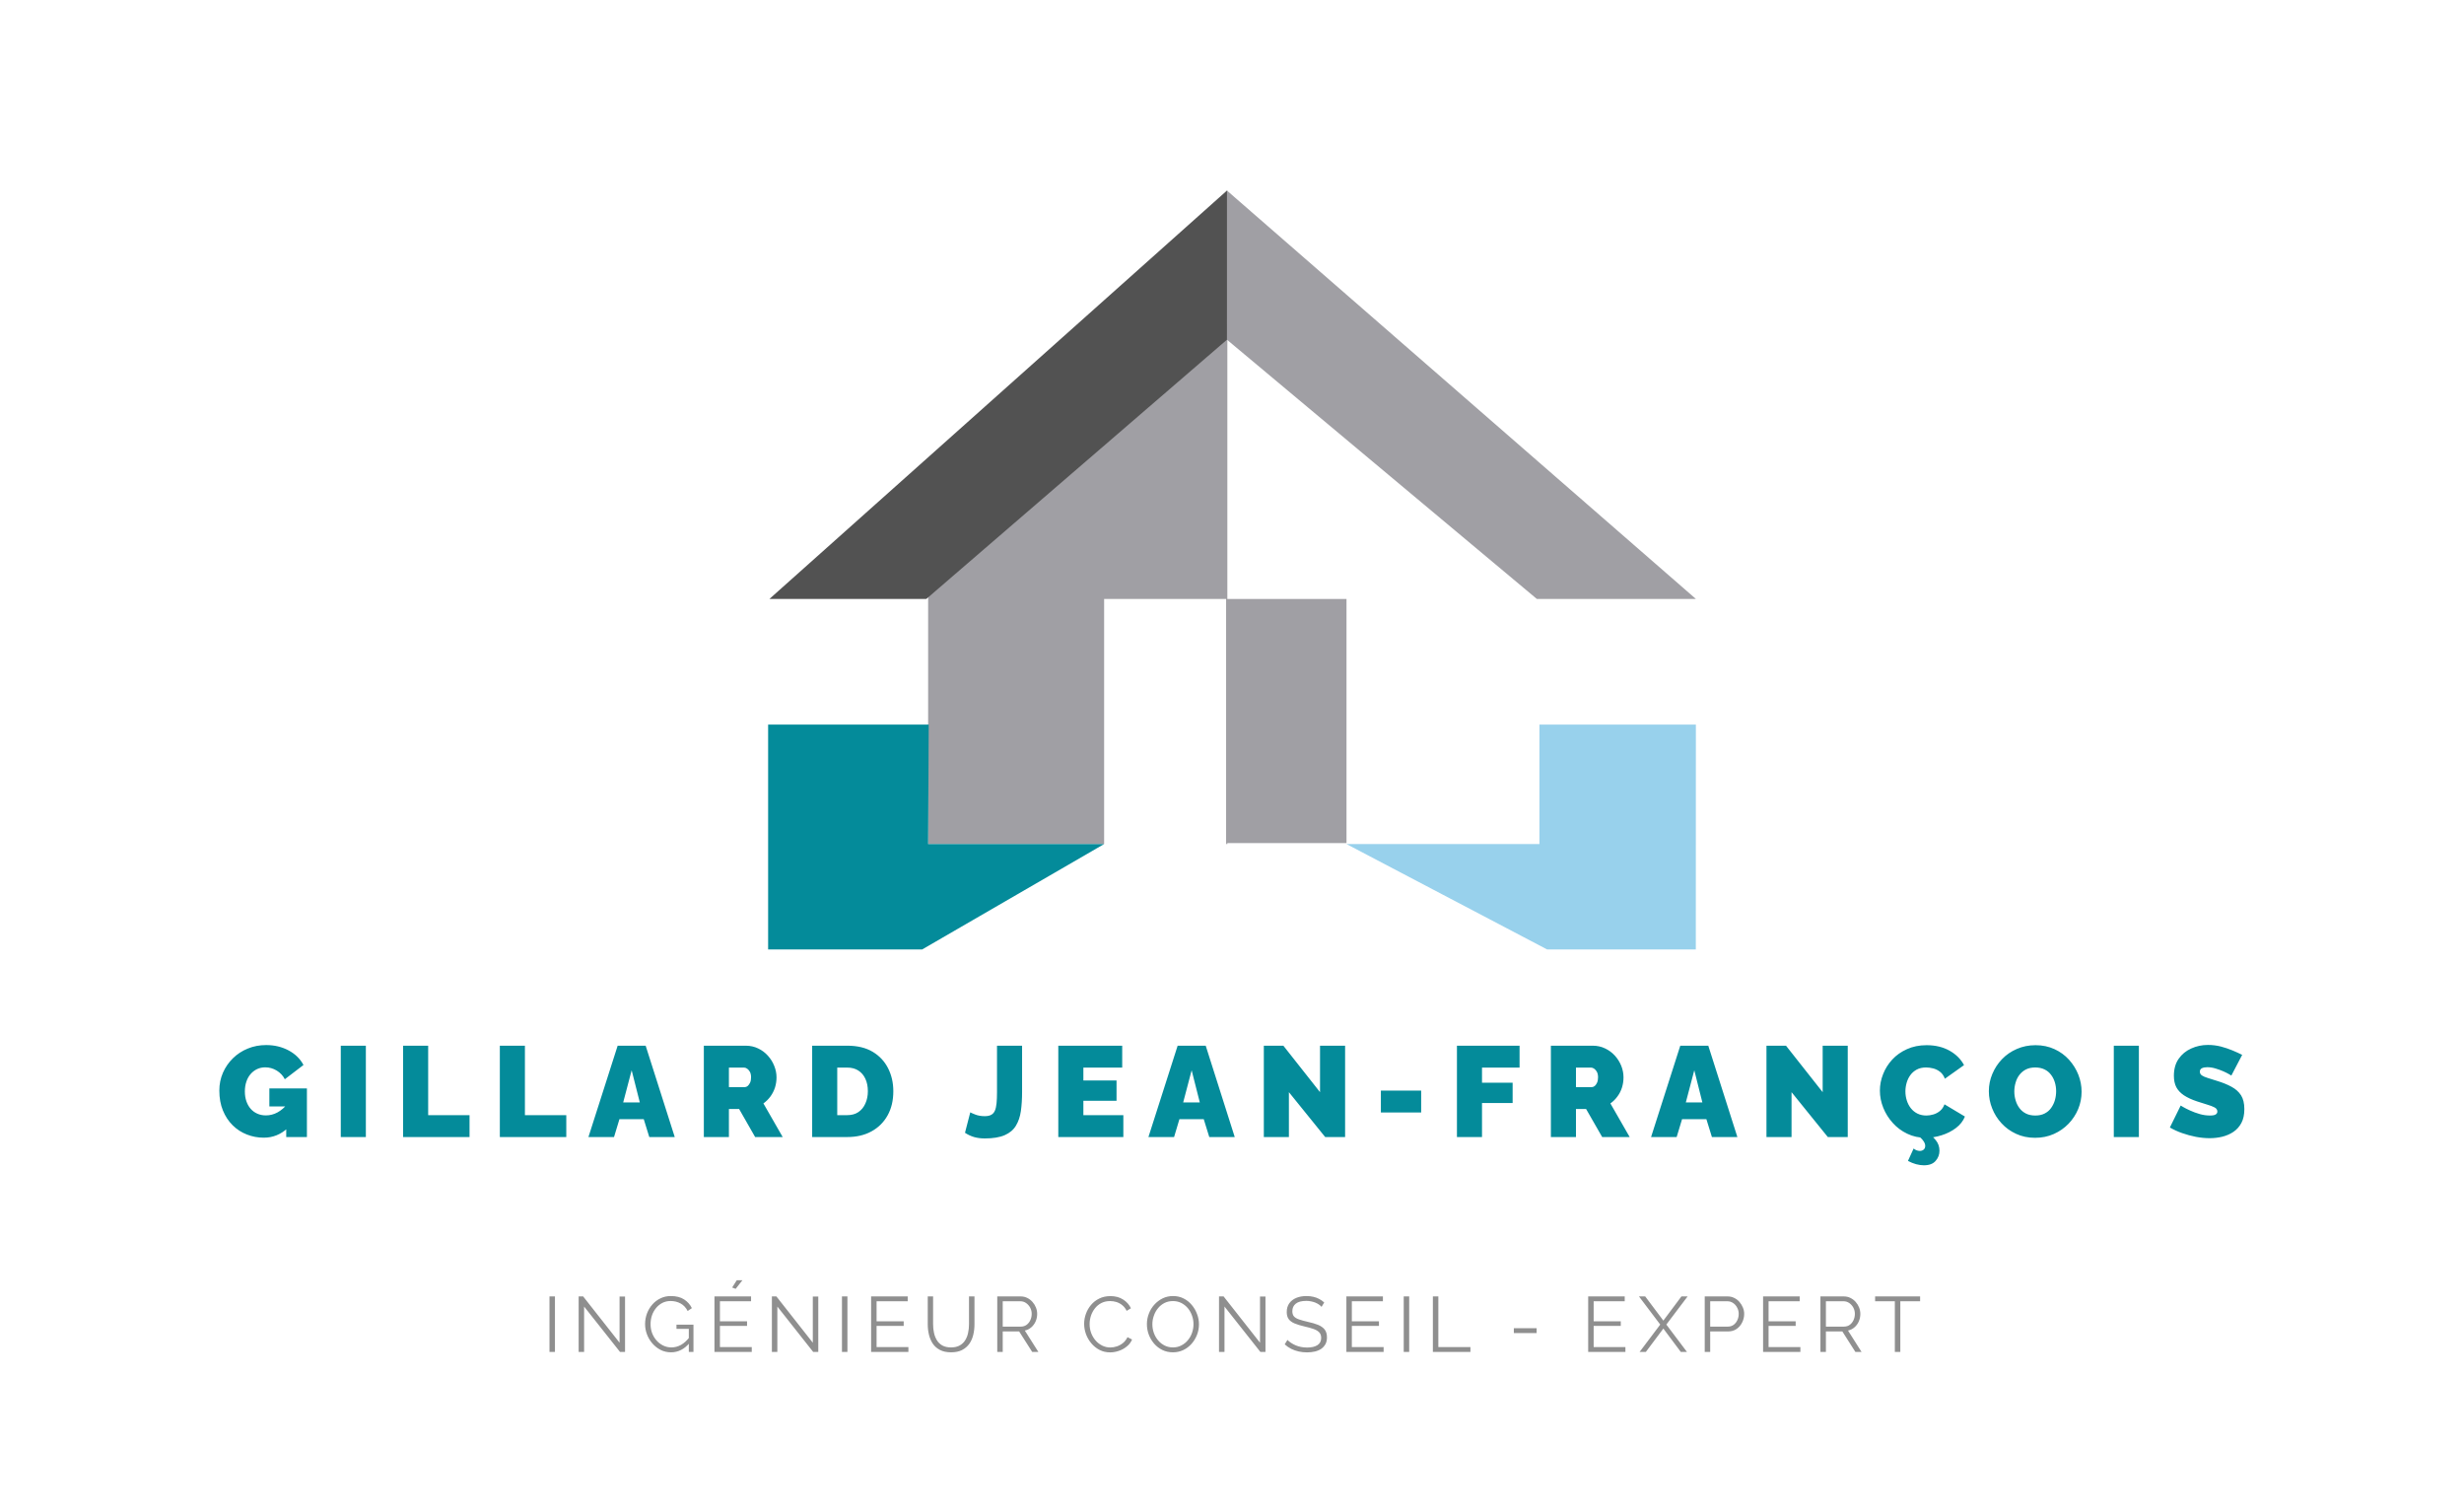
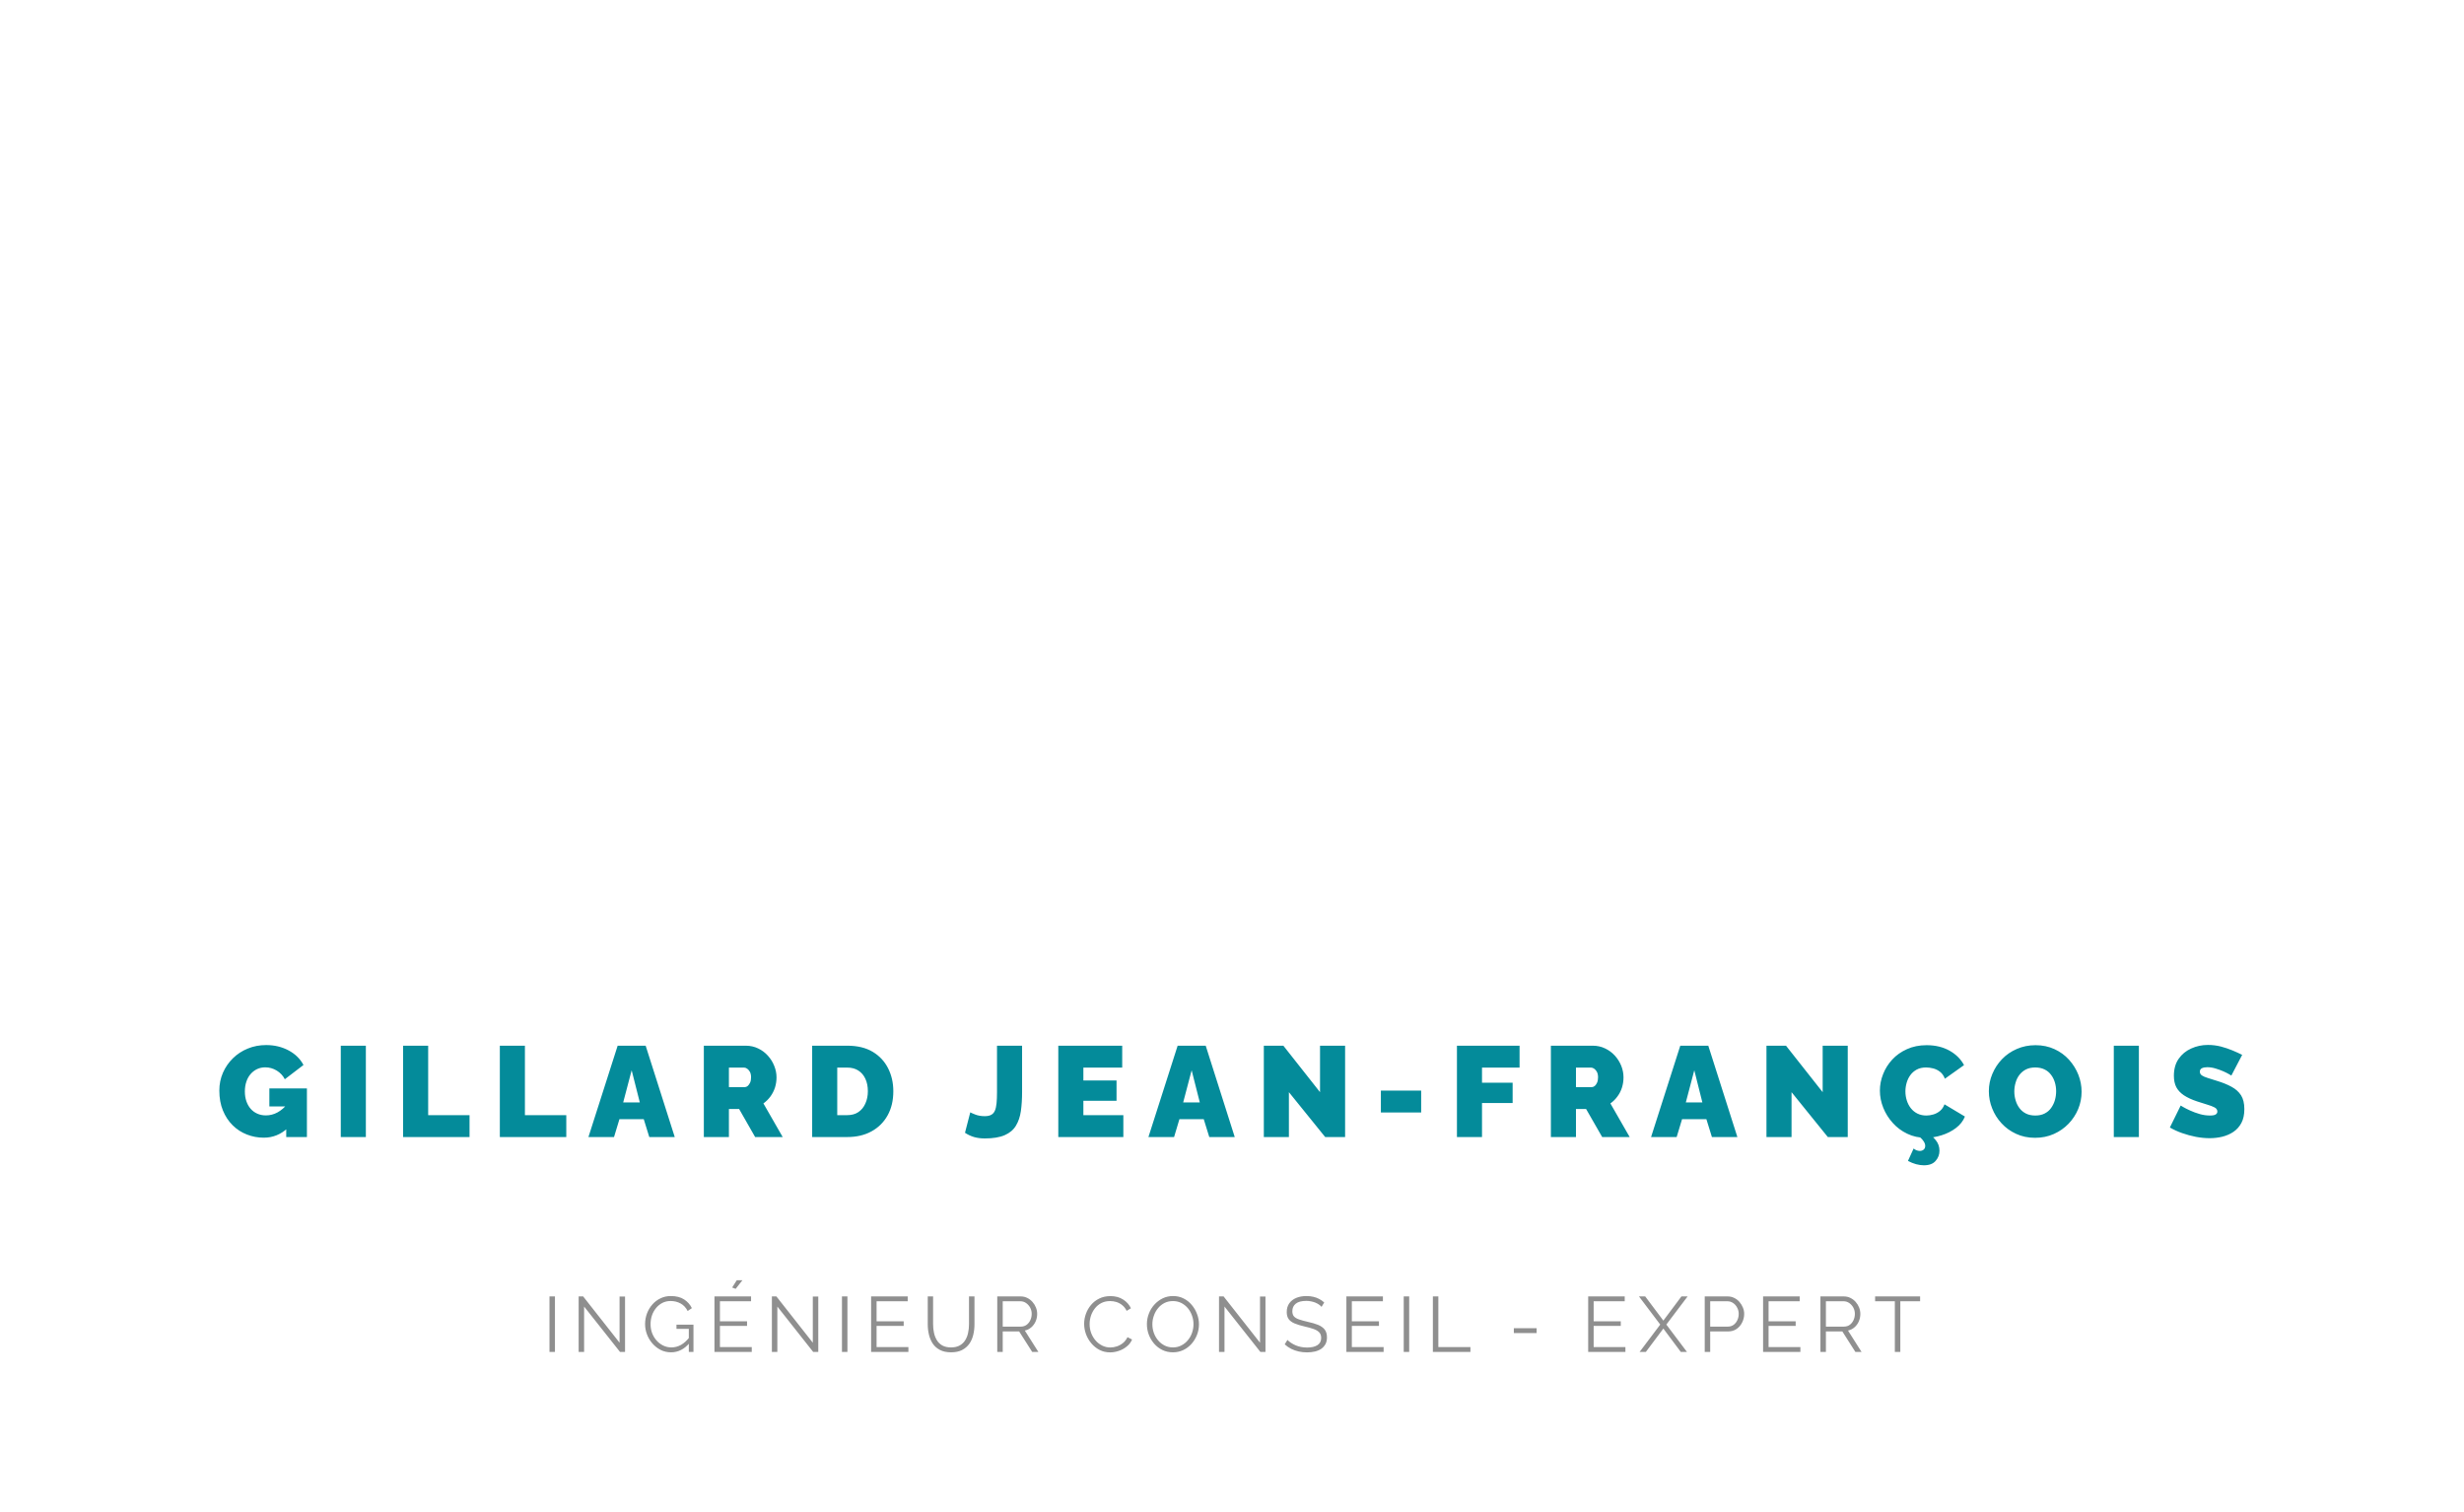
<svg xmlns="http://www.w3.org/2000/svg" version="1.1" viewBox="0 0 38.712 23.759">
  <g transform="matrix(1,0,0,1,3.4,16.416)">
-     <rect width="38.712" height="38.712" x="-3.4" y="-23.893" fill="#ffffff" />
    <g>
      <path d=" M 0.744 1.457 Q 0.604 1.457 0.478 1.407 Q 0.352 1.358 0.255 1.262 Q 0.158 1.166 0.102 1.029 Q 0.046 0.893 0.046 0.717 Q 0.046 0.566 0.103 0.436 Q 0.16 0.307 0.26 0.209 Q 0.36 0.111 0.493 0.057 Q 0.626 0.002 0.782 0.002 Q 0.976 0.002 1.134 0.086 Q 1.291 0.17 1.368 0.315 L 1.075 0.539 Q 1.032 0.455 0.948 0.403 Q 0.863 0.352 0.768 0.352 Q 0.697 0.352 0.638 0.38 Q 0.58 0.408 0.536 0.459 Q 0.493 0.509 0.47 0.579 Q 0.447 0.649 0.447 0.731 Q 0.447 0.816 0.471 0.885 Q 0.495 0.954 0.538 1.003 Q 0.582 1.053 0.643 1.08 Q 0.703 1.107 0.778 1.107 Q 0.873 1.107 0.96 1.06 Q 1.047 1.012 1.117 0.925 L 1.117 1.309 Q 0.956 1.457 0.744 1.457 M 1.097 0.966 L 0.832 0.966 L 0.832 0.683 L 1.422 0.683 L 1.422 1.447 L 1.097 1.447 L 1.097 0.966 M 1.954 1.447 L 1.954 0.012 L 2.348 0.012 L 2.348 1.447 L 1.954 1.447 M 2.933 1.447 L 2.933 0.012 L 3.327 0.012 L 3.327 1.103 L 3.977 1.103 L 3.977 1.447 L 2.933 1.447 M 4.453 1.447 L 4.453 0.012 L 4.847 0.012 L 4.847 1.103 L 5.497 1.103 L 5.497 1.447 L 4.453 1.447 M 6.304 0.012 L 6.744 0.012 L 7.201 1.447 L 6.801 1.447 L 6.714 1.166 L 6.332 1.166 L 6.247 1.447 L 5.845 1.447 L 6.304 0.012 M 6.652 0.903 L 6.524 0.398 L 6.391 0.903 L 6.652 0.903 M 7.658 1.447 L 7.658 0.012 L 8.317 0.012 Q 8.422 0.012 8.511 0.055 Q 8.6 0.097 8.664 0.169 Q 8.729 0.24 8.764 0.329 Q 8.8 0.418 8.8 0.509 Q 8.8 0.592 8.776 0.669 Q 8.751 0.746 8.705 0.809 Q 8.658 0.873 8.594 0.919 L 8.897 1.447 L 8.464 1.447 L 8.212 1.006 L 8.052 1.006 L 8.052 1.447 L 7.658 1.447 M 8.052 0.663 L 8.301 0.663 Q 8.325 0.663 8.347 0.645 Q 8.369 0.626 8.385 0.592 Q 8.4 0.558 8.4 0.509 Q 8.4 0.459 8.383 0.425 Q 8.365 0.392 8.34 0.374 Q 8.315 0.356 8.291 0.356 L 8.052 0.356 L 8.052 0.663 M 9.36 1.447 L 9.36 0.012 L 9.912 0.012 Q 10.15 0.012 10.311 0.108 Q 10.471 0.204 10.553 0.367 Q 10.635 0.529 10.635 0.727 Q 10.635 0.946 10.545 1.107 Q 10.455 1.269 10.292 1.358 Q 10.13 1.447 9.912 1.447 L 9.36 1.447 M 10.235 0.727 Q 10.235 0.616 10.196 0.532 Q 10.158 0.449 10.085 0.402 Q 10.013 0.356 9.912 0.356 L 9.754 0.356 L 9.754 1.103 L 9.912 1.103 Q 10.015 1.103 10.086 1.055 Q 10.158 1.006 10.196 0.92 Q 10.235 0.834 10.235 0.727 M 11.844 1.059 Q 11.856 1.067 11.921 1.093 Q 11.986 1.119 12.072 1.119 Q 12.135 1.119 12.173 1.098 Q 12.212 1.077 12.231 1.032 Q 12.25 0.988 12.257 0.916 Q 12.264 0.845 12.264 0.742 L 12.264 0.012 L 12.658 0.012 L 12.658 0.742 Q 12.658 0.905 12.639 1.039 Q 12.62 1.172 12.561 1.269 Q 12.503 1.366 12.386 1.417 Q 12.268 1.469 12.072 1.469 Q 11.979 1.469 11.903 1.447 Q 11.826 1.424 11.761 1.38 L 11.844 1.059 M 14.249 1.103 L 14.249 1.447 L 13.227 1.447 L 13.227 0.012 L 14.231 0.012 L 14.231 0.356 L 13.621 0.356 L 13.621 0.558 L 14.142 0.558 L 14.142 0.877 L 13.621 0.877 L 13.621 1.103 L 14.249 1.103 M 15.102 0.012 L 15.543 0.012 L 15.999 1.447 L 15.599 1.447 L 15.512 1.166 L 15.13 1.166 L 15.046 1.447 L 14.643 1.447 L 15.102 0.012 M 15.45 0.903 L 15.322 0.398 L 15.189 0.903 L 15.45 0.903 M 16.85 0.742 L 16.85 1.447 L 16.456 1.447 L 16.456 0.012 L 16.763 0.012 L 17.339 0.742 L 17.339 0.012 L 17.733 0.012 L 17.733 1.447 L 17.42 1.447 L 16.85 0.742 M 18.295 1.061 L 18.295 0.717 L 18.928 0.717 L 18.928 1.061 L 18.295 1.061 M 19.49 1.447 L 19.49 0.012 L 20.474 0.012 L 20.474 0.356 L 19.884 0.356 L 19.884 0.594 L 20.365 0.594 L 20.365 0.913 L 19.884 0.913 L 19.884 1.447 L 19.49 1.447 M 20.966 1.447 L 20.966 0.012 L 21.624 0.012 Q 21.729 0.012 21.818 0.055 Q 21.907 0.097 21.972 0.169 Q 22.036 0.24 22.072 0.329 Q 22.107 0.418 22.107 0.509 Q 22.107 0.592 22.083 0.669 Q 22.059 0.746 22.012 0.809 Q 21.966 0.873 21.901 0.919 L 22.204 1.447 L 21.772 1.447 L 21.519 1.006 L 21.36 1.006 L 21.36 1.447 L 20.966 1.447 M 21.36 0.663 L 21.608 0.663 Q 21.632 0.663 21.655 0.645 Q 21.677 0.626 21.692 0.592 Q 21.707 0.558 21.707 0.509 Q 21.707 0.459 21.69 0.425 Q 21.673 0.392 21.647 0.374 Q 21.622 0.356 21.598 0.356 L 21.36 0.356 L 21.36 0.663 M 22.999 0.012 L 23.439 0.012 L 23.896 1.447 L 23.496 1.447 L 23.409 1.166 L 23.027 1.166 L 22.942 1.447 L 22.54 1.447 L 22.999 0.012 M 23.346 0.903 L 23.219 0.398 L 23.086 0.903 L 23.346 0.903 M 24.747 0.742 L 24.747 1.447 L 24.353 1.447 L 24.353 0.012 L 24.66 0.012 L 25.236 0.742 L 25.236 0.012 L 25.63 0.012 L 25.63 1.447 L 25.317 1.447 L 24.747 0.742 M 26.135 0.717 Q 26.135 0.586 26.185 0.46 Q 26.234 0.333 26.329 0.23 Q 26.424 0.127 26.561 0.066 Q 26.697 0.004 26.869 0.004 Q 27.075 0.004 27.229 0.09 Q 27.382 0.176 27.457 0.317 L 27.156 0.531 Q 27.13 0.461 27.08 0.422 Q 27.031 0.384 26.973 0.369 Q 26.915 0.354 26.861 0.354 Q 26.776 0.354 26.714 0.387 Q 26.653 0.42 26.613 0.475 Q 26.574 0.529 26.555 0.596 Q 26.536 0.663 26.536 0.729 Q 26.536 0.804 26.558 0.873 Q 26.58 0.942 26.622 0.995 Q 26.665 1.049 26.726 1.079 Q 26.788 1.109 26.865 1.109 Q 26.919 1.109 26.976 1.092 Q 27.033 1.075 27.079 1.037 Q 27.126 0.998 27.15 0.933 L 27.471 1.125 Q 27.429 1.23 27.33 1.305 Q 27.231 1.38 27.105 1.419 Q 26.98 1.459 26.857 1.459 Q 26.697 1.459 26.565 1.395 Q 26.432 1.332 26.337 1.225 Q 26.241 1.119 26.188 0.987 Q 26.135 0.855 26.135 0.717 M 26.826 1.891 Q 26.77 1.891 26.705 1.874 Q 26.641 1.857 26.576 1.822 L 26.665 1.627 Q 26.687 1.647 26.713 1.656 Q 26.74 1.665 26.762 1.665 Q 26.798 1.665 26.822 1.645 Q 26.847 1.624 26.847 1.586 Q 26.847 1.552 26.824 1.516 Q 26.802 1.481 26.762 1.447 L 26.883 1.374 Q 26.96 1.431 27.015 1.499 Q 27.071 1.568 27.071 1.663 Q 27.071 1.752 27.011 1.821 Q 26.952 1.891 26.826 1.891 M 28.573 1.459 Q 28.409 1.459 28.276 1.397 Q 28.142 1.336 28.046 1.231 Q 27.95 1.127 27.899 0.997 Q 27.847 0.867 27.847 0.727 Q 27.847 0.584 27.902 0.455 Q 27.956 0.325 28.054 0.223 Q 28.152 0.121 28.287 0.063 Q 28.421 0.004 28.581 0.004 Q 28.744 0.004 28.878 0.066 Q 29.011 0.127 29.106 0.232 Q 29.201 0.337 29.253 0.468 Q 29.304 0.598 29.304 0.735 Q 29.304 0.877 29.251 1.006 Q 29.197 1.136 29.099 1.238 Q 29.001 1.34 28.868 1.399 Q 28.734 1.459 28.573 1.459 M 28.247 0.731 Q 28.247 0.804 28.268 0.872 Q 28.288 0.94 28.328 0.993 Q 28.369 1.047 28.43 1.078 Q 28.492 1.109 28.577 1.109 Q 28.662 1.109 28.724 1.077 Q 28.787 1.045 28.826 0.989 Q 28.866 0.933 28.885 0.866 Q 28.904 0.798 28.904 0.727 Q 28.904 0.655 28.884 0.588 Q 28.864 0.521 28.823 0.468 Q 28.783 0.414 28.72 0.384 Q 28.658 0.354 28.575 0.354 Q 28.49 0.354 28.428 0.386 Q 28.367 0.418 28.326 0.472 Q 28.286 0.525 28.267 0.593 Q 28.247 0.661 28.247 0.731 M 29.81 1.447 L 29.81 0.012 L 30.204 0.012 L 30.204 1.447 L 29.81 1.447 M 31.657 0.481 Q 31.657 0.481 31.623 0.461 Q 31.588 0.44 31.532 0.415 Q 31.475 0.39 31.408 0.37 Q 31.342 0.35 31.277 0.35 Q 31.227 0.35 31.194 0.366 Q 31.162 0.382 31.162 0.42 Q 31.162 0.457 31.194 0.479 Q 31.227 0.501 31.286 0.519 Q 31.346 0.537 31.429 0.564 Q 31.562 0.604 31.659 0.657 Q 31.756 0.709 31.809 0.791 Q 31.861 0.873 31.861 1.008 Q 31.861 1.138 31.815 1.225 Q 31.768 1.313 31.689 1.366 Q 31.611 1.418 31.514 1.442 Q 31.417 1.465 31.316 1.465 Q 31.212 1.465 31.1 1.444 Q 30.988 1.422 30.883 1.385 Q 30.778 1.348 30.691 1.297 L 30.861 0.952 Q 30.861 0.952 30.901 0.976 Q 30.942 1 31.008 1.03 Q 31.075 1.061 31.157 1.085 Q 31.239 1.109 31.322 1.109 Q 31.386 1.109 31.411 1.092 Q 31.437 1.075 31.437 1.047 Q 31.437 1.004 31.392 0.981 Q 31.348 0.958 31.276 0.937 Q 31.204 0.915 31.118 0.887 Q 30.992 0.845 30.911 0.791 Q 30.831 0.737 30.792 0.664 Q 30.754 0.59 30.754 0.485 Q 30.754 0.325 30.829 0.218 Q 30.903 0.111 31.026 0.056 Q 31.148 0 31.289 0 Q 31.394 0 31.492 0.025 Q 31.59 0.051 31.676 0.087 Q 31.762 0.123 31.827 0.156 L 31.657 0.481" fill="#048b9a" fill-rule="nonzero" />
    </g>
    <g>
      <path d=" M 5.233 4.823 L 5.233 3.951 L 5.319 3.951 L 5.319 4.823 L 5.233 4.823 M 5.777 4.11 L 5.777 4.823 L 5.691 4.823 L 5.691 3.951 L 5.762 3.951 L 6.334 4.678 L 6.334 3.953 L 6.42 3.953 L 6.42 4.823 L 6.341 4.823 L 5.777 4.11 M 7.143 4.829 Q 7.055 4.829 6.98 4.792 Q 6.906 4.754 6.85 4.69 Q 6.795 4.627 6.765 4.548 Q 6.735 4.469 6.735 4.386 Q 6.735 4.298 6.765 4.218 Q 6.795 4.139 6.849 4.078 Q 6.903 4.016 6.977 3.981 Q 7.05 3.945 7.138 3.945 Q 7.267 3.945 7.348 3.998 Q 7.429 4.051 7.47 4.135 L 7.404 4.18 Q 7.362 4.099 7.292 4.061 Q 7.222 4.023 7.136 4.023 Q 7.064 4.023 7.006 4.053 Q 6.947 4.084 6.906 4.135 Q 6.864 4.187 6.842 4.252 Q 6.821 4.317 6.821 4.387 Q 6.821 4.461 6.845 4.526 Q 6.87 4.592 6.915 4.643 Q 6.961 4.694 7.02 4.723 Q 7.08 4.752 7.149 4.752 Q 7.228 4.752 7.3 4.712 Q 7.371 4.672 7.436 4.588 L 7.436 4.679 Q 7.312 4.829 7.143 4.829 M 7.422 4.461 L 7.228 4.461 L 7.228 4.395 L 7.495 4.395 L 7.495 4.823 L 7.422 4.823 L 7.422 4.461 M 8.411 4.747 L 8.411 4.823 L 7.825 4.823 L 7.825 3.951 L 8.4 3.951 L 8.4 4.027 L 7.911 4.027 L 7.911 4.342 L 8.337 4.342 L 8.337 4.414 L 7.911 4.414 L 7.911 4.747 L 8.411 4.747 M 8.158 3.832 L 8.103 3.811 L 8.175 3.697 L 8.264 3.697 L 8.158 3.832 M 8.813 4.11 L 8.813 4.823 L 8.727 4.823 L 8.727 3.951 L 8.798 3.951 L 9.37 4.678 L 9.37 3.953 L 9.456 3.953 L 9.456 4.823 L 9.376 4.823 L 8.813 4.11 M 9.828 4.823 L 9.828 3.951 L 9.914 3.951 L 9.914 4.823 L 9.828 4.823 M 10.872 4.747 L 10.872 4.823 L 10.286 4.823 L 10.286 3.951 L 10.861 3.951 L 10.861 4.027 L 10.372 4.027 L 10.372 4.342 L 10.798 4.342 L 10.798 4.414 L 10.372 4.414 L 10.372 4.747 L 10.872 4.747 M 11.543 4.829 Q 11.439 4.829 11.368 4.792 Q 11.297 4.755 11.255 4.693 Q 11.214 4.631 11.195 4.553 Q 11.176 4.474 11.176 4.391 L 11.176 3.951 L 11.26 3.951 L 11.26 4.391 Q 11.26 4.458 11.274 4.523 Q 11.288 4.588 11.32 4.64 Q 11.352 4.692 11.406 4.722 Q 11.46 4.752 11.541 4.752 Q 11.625 4.752 11.68 4.72 Q 11.734 4.689 11.765 4.638 Q 11.797 4.586 11.81 4.522 Q 11.824 4.457 11.824 4.391 L 11.824 3.951 L 11.91 3.951 L 11.91 4.391 Q 11.91 4.478 11.89 4.558 Q 11.87 4.638 11.827 4.698 Q 11.783 4.758 11.713 4.794 Q 11.643 4.829 11.543 4.829 M 12.268 4.823 L 12.268 3.951 L 12.637 3.951 Q 12.693 3.951 12.74 3.975 Q 12.787 3.998 12.822 4.038 Q 12.857 4.078 12.876 4.126 Q 12.895 4.175 12.895 4.225 Q 12.895 4.288 12.871 4.343 Q 12.847 4.398 12.803 4.436 Q 12.76 4.474 12.701 4.487 L 12.914 4.823 L 12.817 4.823 L 12.612 4.501 L 12.354 4.501 L 12.354 4.823 L 12.268 4.823 M 12.354 4.425 L 12.639 4.425 Q 12.691 4.425 12.729 4.397 Q 12.767 4.369 12.788 4.323 Q 12.809 4.277 12.809 4.225 Q 12.809 4.172 12.785 4.127 Q 12.761 4.083 12.721 4.055 Q 12.681 4.027 12.632 4.027 L 12.354 4.027 L 12.354 4.425 M 13.633 4.381 Q 13.633 4.301 13.661 4.224 Q 13.688 4.148 13.741 4.085 Q 13.794 4.021 13.871 3.984 Q 13.948 3.946 14.047 3.946 Q 14.163 3.946 14.246 4 Q 14.329 4.053 14.368 4.137 L 14.301 4.178 Q 14.273 4.121 14.23 4.087 Q 14.187 4.053 14.138 4.038 Q 14.09 4.024 14.042 4.024 Q 13.963 4.024 13.903 4.055 Q 13.843 4.086 13.802 4.139 Q 13.761 4.191 13.74 4.255 Q 13.719 4.32 13.719 4.386 Q 13.719 4.458 13.743 4.525 Q 13.768 4.591 13.812 4.642 Q 13.856 4.693 13.916 4.723 Q 13.975 4.753 14.045 4.753 Q 14.095 4.753 14.146 4.736 Q 14.198 4.719 14.243 4.683 Q 14.287 4.647 14.314 4.591 L 14.386 4.628 Q 14.359 4.693 14.302 4.738 Q 14.246 4.784 14.176 4.807 Q 14.107 4.83 14.041 4.83 Q 13.951 4.83 13.876 4.792 Q 13.801 4.753 13.747 4.689 Q 13.692 4.624 13.662 4.544 Q 13.633 4.463 13.633 4.381 M 15.028 4.829 Q 14.936 4.829 14.861 4.792 Q 14.786 4.755 14.732 4.692 Q 14.678 4.629 14.648 4.55 Q 14.619 4.471 14.619 4.387 Q 14.619 4.3 14.65 4.221 Q 14.68 4.142 14.736 4.08 Q 14.792 4.018 14.867 3.981 Q 14.942 3.945 15.029 3.945 Q 15.121 3.945 15.196 3.983 Q 15.271 4.021 15.324 4.085 Q 15.378 4.149 15.407 4.228 Q 15.437 4.306 15.437 4.388 Q 15.437 4.476 15.406 4.555 Q 15.375 4.634 15.32 4.696 Q 15.265 4.758 15.19 4.794 Q 15.115 4.829 15.028 4.829 M 14.705 4.387 Q 14.705 4.458 14.728 4.524 Q 14.752 4.59 14.795 4.641 Q 14.838 4.692 14.897 4.722 Q 14.957 4.752 15.028 4.752 Q 15.103 4.752 15.162 4.72 Q 15.222 4.689 15.264 4.637 Q 15.307 4.585 15.329 4.52 Q 15.351 4.455 15.351 4.387 Q 15.351 4.316 15.327 4.251 Q 15.304 4.186 15.261 4.134 Q 15.217 4.083 15.158 4.053 Q 15.099 4.024 15.028 4.024 Q 14.954 4.024 14.895 4.054 Q 14.835 4.085 14.793 4.137 Q 14.75 4.189 14.728 4.255 Q 14.705 4.32 14.705 4.387 M 15.838 4.11 L 15.838 4.823 L 15.752 4.823 L 15.752 3.951 L 15.824 3.951 L 16.396 4.678 L 16.396 3.953 L 16.482 3.953 L 16.482 4.823 L 16.402 4.823 L 15.838 4.11 M 17.363 4.115 Q 17.345 4.094 17.32 4.077 Q 17.296 4.061 17.265 4.048 Q 17.235 4.036 17.2 4.029 Q 17.165 4.021 17.125 4.021 Q 17.011 4.021 16.958 4.065 Q 16.904 4.108 16.904 4.183 Q 16.904 4.235 16.929 4.264 Q 16.955 4.294 17.009 4.312 Q 17.063 4.331 17.146 4.35 Q 17.239 4.37 17.307 4.397 Q 17.374 4.424 17.411 4.47 Q 17.448 4.516 17.448 4.595 Q 17.448 4.655 17.425 4.699 Q 17.401 4.743 17.36 4.773 Q 17.318 4.802 17.26 4.816 Q 17.203 4.83 17.134 4.83 Q 17.066 4.83 17.004 4.816 Q 16.942 4.802 16.887 4.775 Q 16.832 4.747 16.784 4.704 L 16.827 4.634 Q 16.85 4.658 16.883 4.68 Q 16.915 4.701 16.955 4.719 Q 16.995 4.736 17.041 4.745 Q 17.087 4.754 17.136 4.754 Q 17.241 4.754 17.299 4.716 Q 17.357 4.678 17.357 4.603 Q 17.357 4.549 17.328 4.517 Q 17.298 4.484 17.239 4.463 Q 17.18 4.442 17.095 4.423 Q 17.004 4.402 16.941 4.376 Q 16.878 4.35 16.847 4.308 Q 16.816 4.266 16.816 4.196 Q 16.816 4.115 16.856 4.059 Q 16.896 4.003 16.966 3.974 Q 17.036 3.945 17.126 3.945 Q 17.184 3.945 17.234 3.957 Q 17.284 3.968 17.326 3.991 Q 17.368 4.013 17.405 4.046 L 17.363 4.115 M 18.338 4.747 L 18.338 4.823 L 17.753 4.823 L 17.753 3.951 L 18.327 3.951 L 18.327 4.027 L 17.839 4.027 L 17.839 4.342 L 18.265 4.342 L 18.265 4.414 L 17.839 4.414 L 17.839 4.747 L 18.338 4.747 M 18.654 4.823 L 18.654 3.951 L 18.74 3.951 L 18.74 4.823 L 18.654 4.823 M 19.112 4.823 L 19.112 3.951 L 19.198 3.951 L 19.198 4.747 L 19.702 4.747 L 19.702 4.823 L 19.112 4.823 M 20.384 4.527 L 20.384 4.45 L 20.742 4.45 L 20.742 4.527 L 20.384 4.527 M 22.137 4.747 L 22.137 4.823 L 21.552 4.823 L 21.552 3.951 L 22.126 3.951 L 22.126 4.027 L 21.638 4.027 L 21.638 4.342 L 22.064 4.342 L 22.064 4.414 L 21.638 4.414 L 21.638 4.747 L 22.137 4.747 M 22.448 3.951 L 22.733 4.331 L 23.017 3.951 L 23.114 3.951 L 22.78 4.393 L 23.104 4.823 L 23.007 4.823 L 22.733 4.456 L 22.458 4.823 L 22.36 4.823 L 22.684 4.393 L 22.35 3.951 L 22.448 3.951 M 23.383 4.823 L 23.383 3.951 L 23.744 3.951 Q 23.8 3.951 23.847 3.975 Q 23.895 3.998 23.929 4.038 Q 23.963 4.078 23.983 4.126 Q 24.003 4.175 24.003 4.225 Q 24.003 4.296 23.971 4.36 Q 23.94 4.423 23.884 4.462 Q 23.827 4.501 23.751 4.501 L 23.469 4.501 L 23.469 4.823 L 23.383 4.823 M 23.469 4.425 L 23.747 4.425 Q 23.799 4.425 23.837 4.397 Q 23.875 4.369 23.896 4.323 Q 23.917 4.278 23.917 4.225 Q 23.917 4.171 23.892 4.126 Q 23.868 4.08 23.828 4.054 Q 23.788 4.027 23.74 4.027 L 23.469 4.027 L 23.469 4.425 M 24.886 4.747 L 24.886 4.823 L 24.3 4.823 L 24.3 3.951 L 24.875 3.951 L 24.875 4.027 L 24.386 4.027 L 24.386 4.342 L 24.812 4.342 L 24.812 4.414 L 24.386 4.414 L 24.386 4.747 L 24.886 4.747 M 25.201 4.823 L 25.201 3.951 L 25.57 3.951 Q 25.626 3.951 25.673 3.975 Q 25.72 3.998 25.755 4.038 Q 25.79 4.078 25.809 4.126 Q 25.828 4.175 25.828 4.225 Q 25.828 4.288 25.804 4.343 Q 25.78 4.398 25.736 4.436 Q 25.693 4.474 25.634 4.487 L 25.847 4.823 L 25.75 4.823 L 25.545 4.501 L 25.287 4.501 L 25.287 4.823 L 25.201 4.823 M 25.287 4.425 L 25.572 4.425 Q 25.624 4.425 25.662 4.397 Q 25.7 4.369 25.721 4.323 Q 25.742 4.277 25.742 4.225 Q 25.742 4.172 25.718 4.127 Q 25.694 4.083 25.654 4.055 Q 25.614 4.027 25.565 4.027 L 25.287 4.027 L 25.287 4.425 M 26.767 4.027 L 26.456 4.027 L 26.456 4.823 L 26.37 4.823 L 26.37 4.027 L 26.06 4.027 L 26.06 3.951 L 26.767 3.951 L 26.767 4.027" fill="#8f8f8f" fill-rule="nonzero" />
    </g>
    <g clip-path="url(#SvgjsClipPath1063)">
      <g clip-path="url(#aacadd792-6c7b-4218-a19e-42f8eb3791bbee22792e-2e4c-40e7-8765-0fdb58e6f735)">
        <path d=" M 32.8 -7.382 L 23.053 -7.382 L 22.997 -7.431 C 22.997 -7.431 21.192 -9.01 19.387 -10.59 C 18.559 -11.314 17.732 -12.039 16.905 -12.764 C 16.632 -13.003 16.359 -13.242 16.087 -13.481 C 16.027 -13.534 15.968 -13.586 15.908 -13.638 L 8.988 -7.433 L 8.932 -7.382 L -0.888 -7.382" fill="none" transform="matrix(1,0,0,1,0,0)" fill-rule="nonzero" stroke-dasharray="none" stroke-miterlimit="10" stroke-linejoin="miter" stroke-linecap="butt" stroke-width="0.397" stroke="#ffffff" />
      </g>
      <g clip-path="url(#SvgjsClipPath1060ee22792e-2e4c-40e7-8765-0fdb58e6f735)">
        <path d=" M 15.883 -3.156 L 15.883 -11.326 L 11.182 -7.306 L 11.182 -3.156 L 13.947 -3.156 L 13.947 -7.006 L 15.865 -7.006 L 15.865 -3.156 Z" fill="#a09fa4" transform="matrix(1,0,0,1,0,0)" fill-rule="nonzero" />
      </g>
      <g clip-path="url(#SvgjsClipPath1060ee22792e-2e4c-40e7-8765-0fdb58e6f735)">
-         <path d=" M 20.786 -5.033 L 20.786 -3.156 L 17.754 -3.156 L 20.907 -1.5 L 23.243 -1.5 L 23.244 -5.033 Z" fill="#98d1ec" transform="matrix(1,0,0,1,0,0)" fill-rule="nonzero" />
-       </g>
+         </g>
      <g clip-path="url(#SvgjsClipPath1060ee22792e-2e4c-40e7-8765-0fdb58e6f735)">
        <path d=" M 8.668 -5.033 L 8.668 -1.5 L 11.088 -1.5 L 13.947 -3.156 L 11.182 -3.156 L 11.191 -5.033 Z" fill="#048b9a" transform="matrix(1,0,0,1,0,0)" fill-rule="nonzero" />
      </g>
      <g clip-path="url(#SvgjsClipPath1060ee22792e-2e4c-40e7-8765-0fdb58e6f735)">
        <path d=" M 15.878 -11.085 L 15.908 -11.106 L 11.153 -7.006 L 8.688 -7.006 L 15.881 -13.426 Z" fill="#525252" transform="matrix(1,0,0,1,0,0)" fill-rule="nonzero" />
      </g>
      <g clip-path="url(#SvgjsClipPath1060ee22792e-2e4c-40e7-8765-0fdb58e6f735)">
-         <path d=" M 15.877 -13.422 L 23.245 -7.006 L 20.746 -7.006 L 15.877 -11.079 Z" fill="#a09fa4" transform="matrix(1,0,0,1,0,0)" fill-rule="nonzero" />
+         <path d=" M 15.877 -13.422 L 23.245 -7.006 L 20.746 -7.006 L 15.877 -11.079 " fill="#a09fa4" transform="matrix(1,0,0,1,0,0)" fill-rule="nonzero" />
      </g>
      <g clip-path="url(#SvgjsClipPath1060ee22792e-2e4c-40e7-8765-0fdb58e6f735)">
-         <path d=" M 15.865 -7.006 L 17.755 -7.006 L 17.755 -3.171 L 15.865 -3.171 Z" fill="#a09fa4" transform="matrix(1,0,0,1,0,0)" fill-rule="nonzero" />
-       </g>
+         </g>
    </g>
  </g>
  <defs>
    <clipPath id="SvgjsClipPath1063">
-       <path d=" M -0.888 -13.904 h 33.688 v 12.404 h -33.688 Z" />
-     </clipPath>
+       </clipPath>
    <clipPath id="aacadd792-6c7b-4218-a19e-42f8eb3791bbee22792e-2e4c-40e7-8765-0fdb58e6f735">
-       <path d=" M -0.888 -1.5 L 32.8 -1.5 L 32.8 -13.904 L -0.888 -13.904 Z" />
-     </clipPath>
+       </clipPath>
    <clipPath id="SvgjsClipPath1060ee22792e-2e4c-40e7-8765-0fdb58e6f735">
      <path d=" M -0.888 -13.904 L 32.8 -13.904 L 32.8 -1.5 L -0.888 -1.5 Z" />
    </clipPath>
  </defs>
</svg>